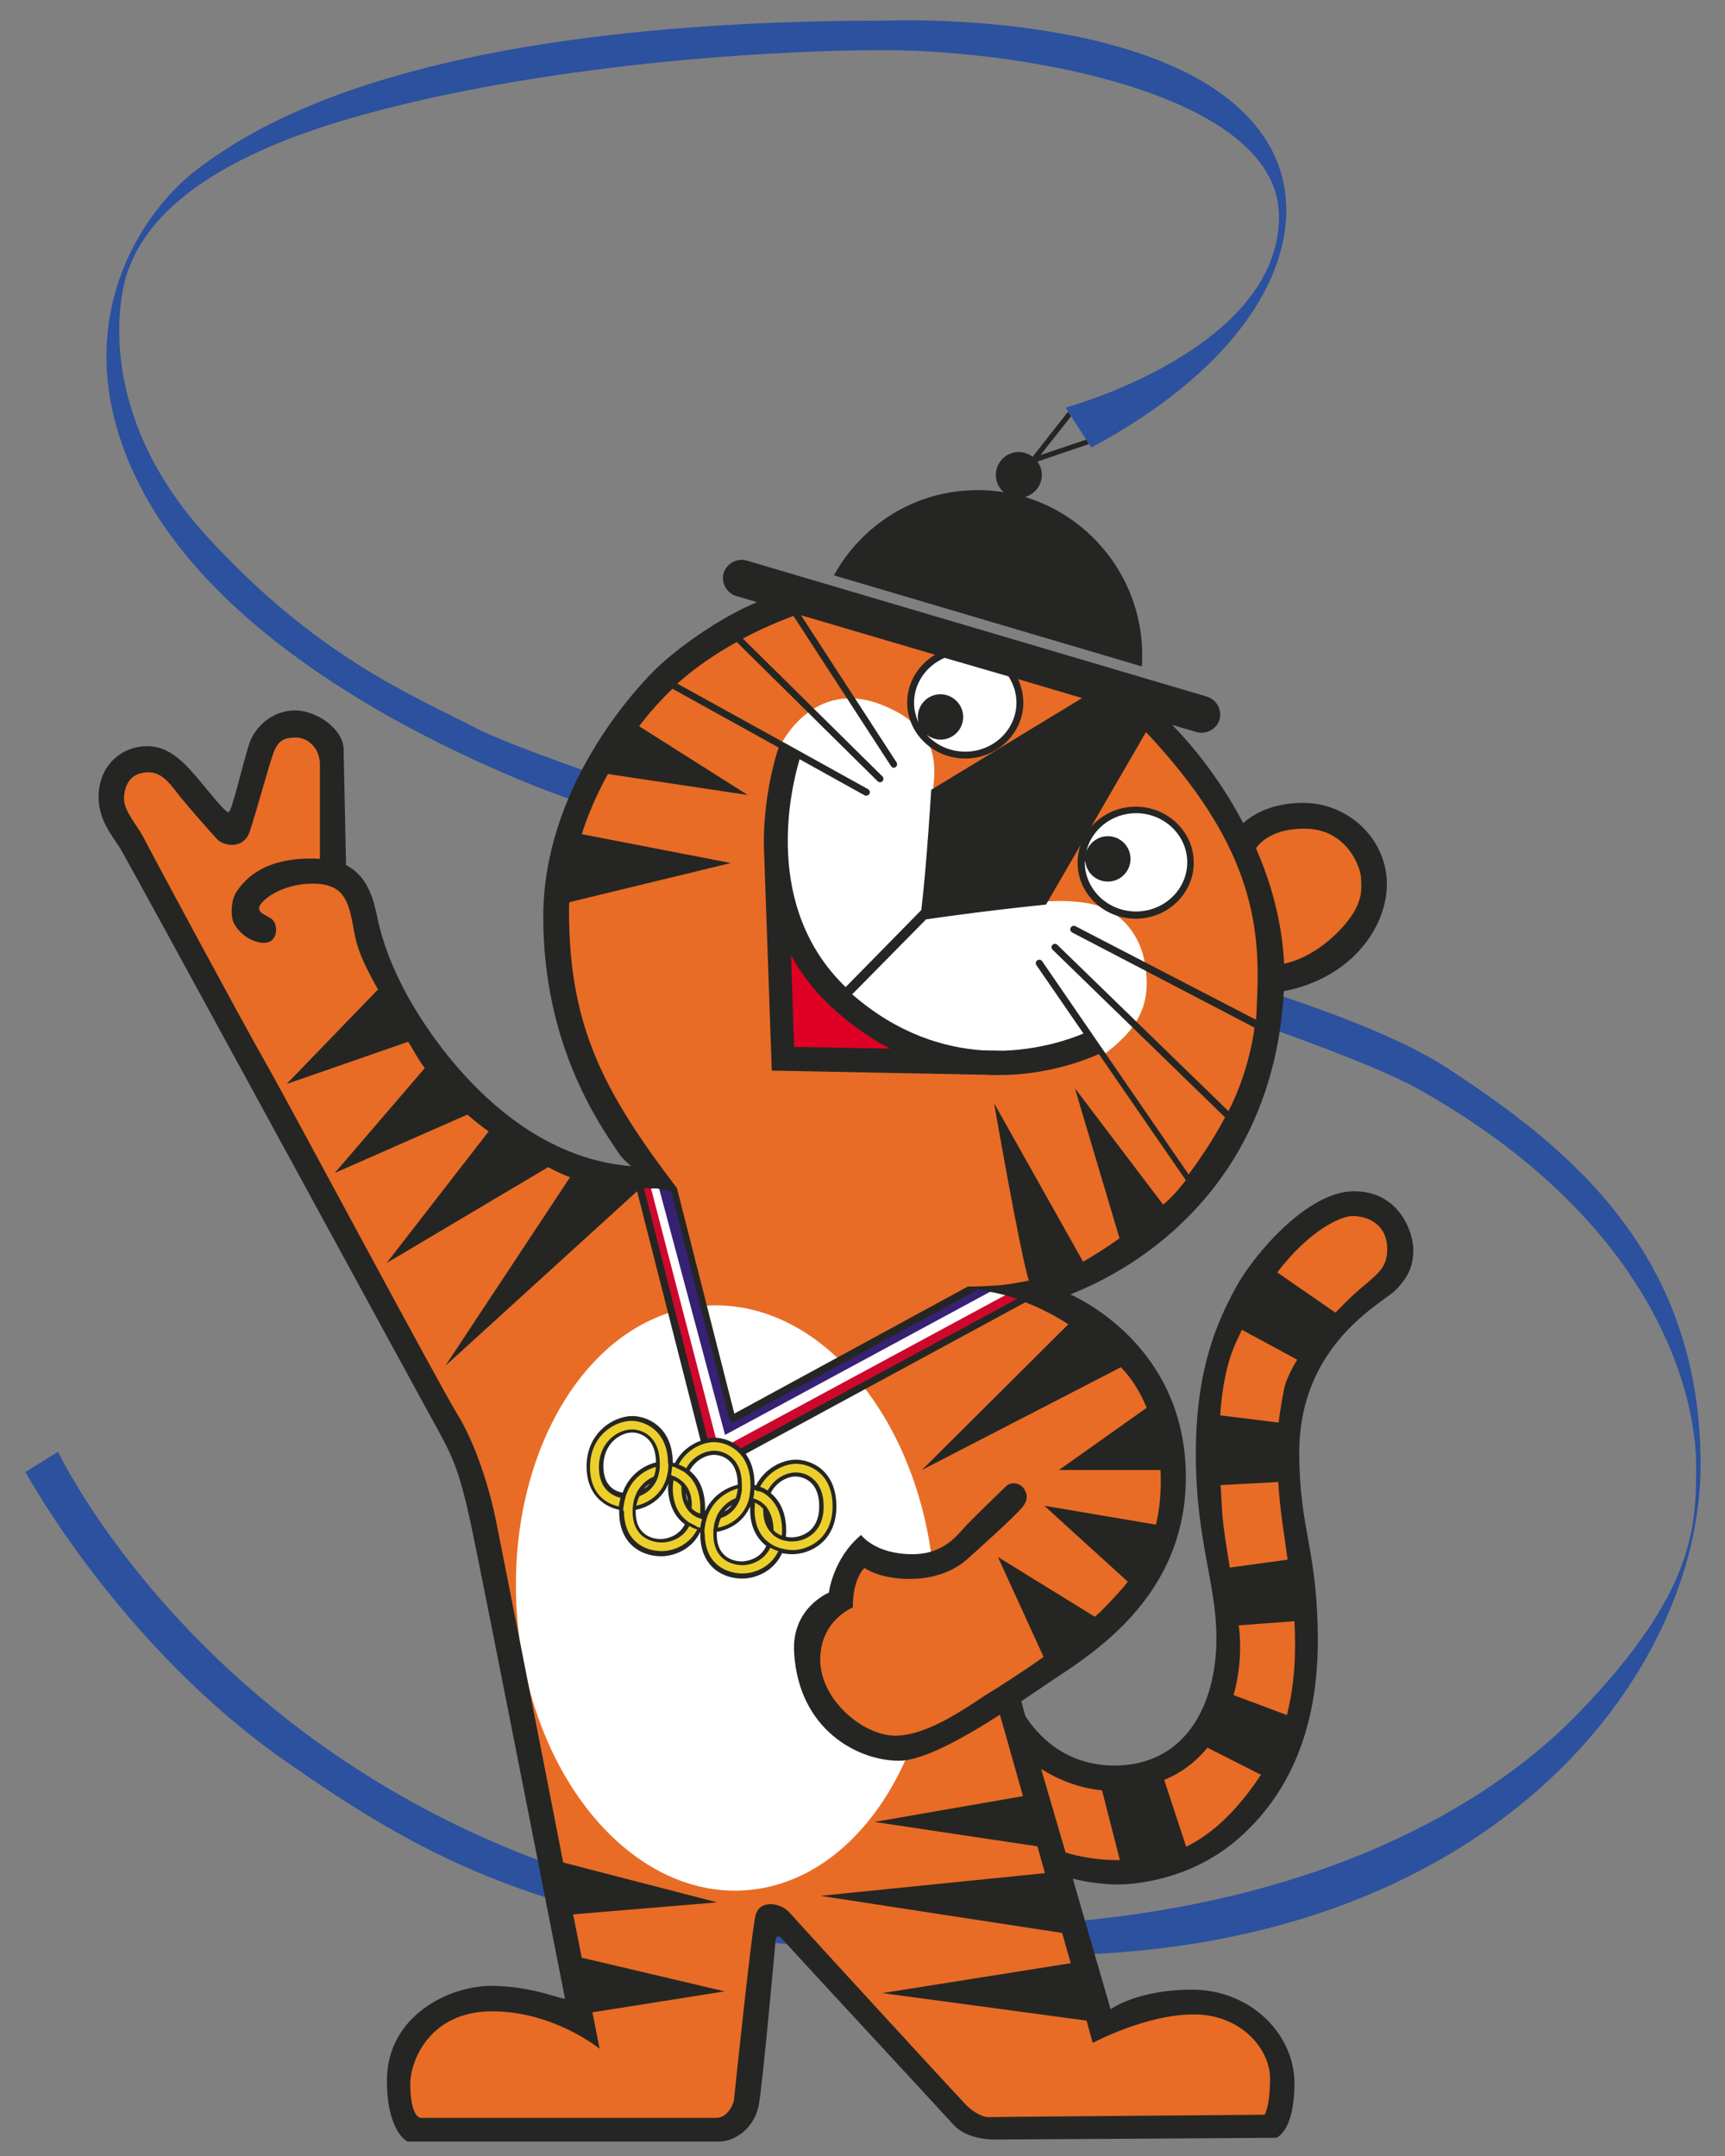
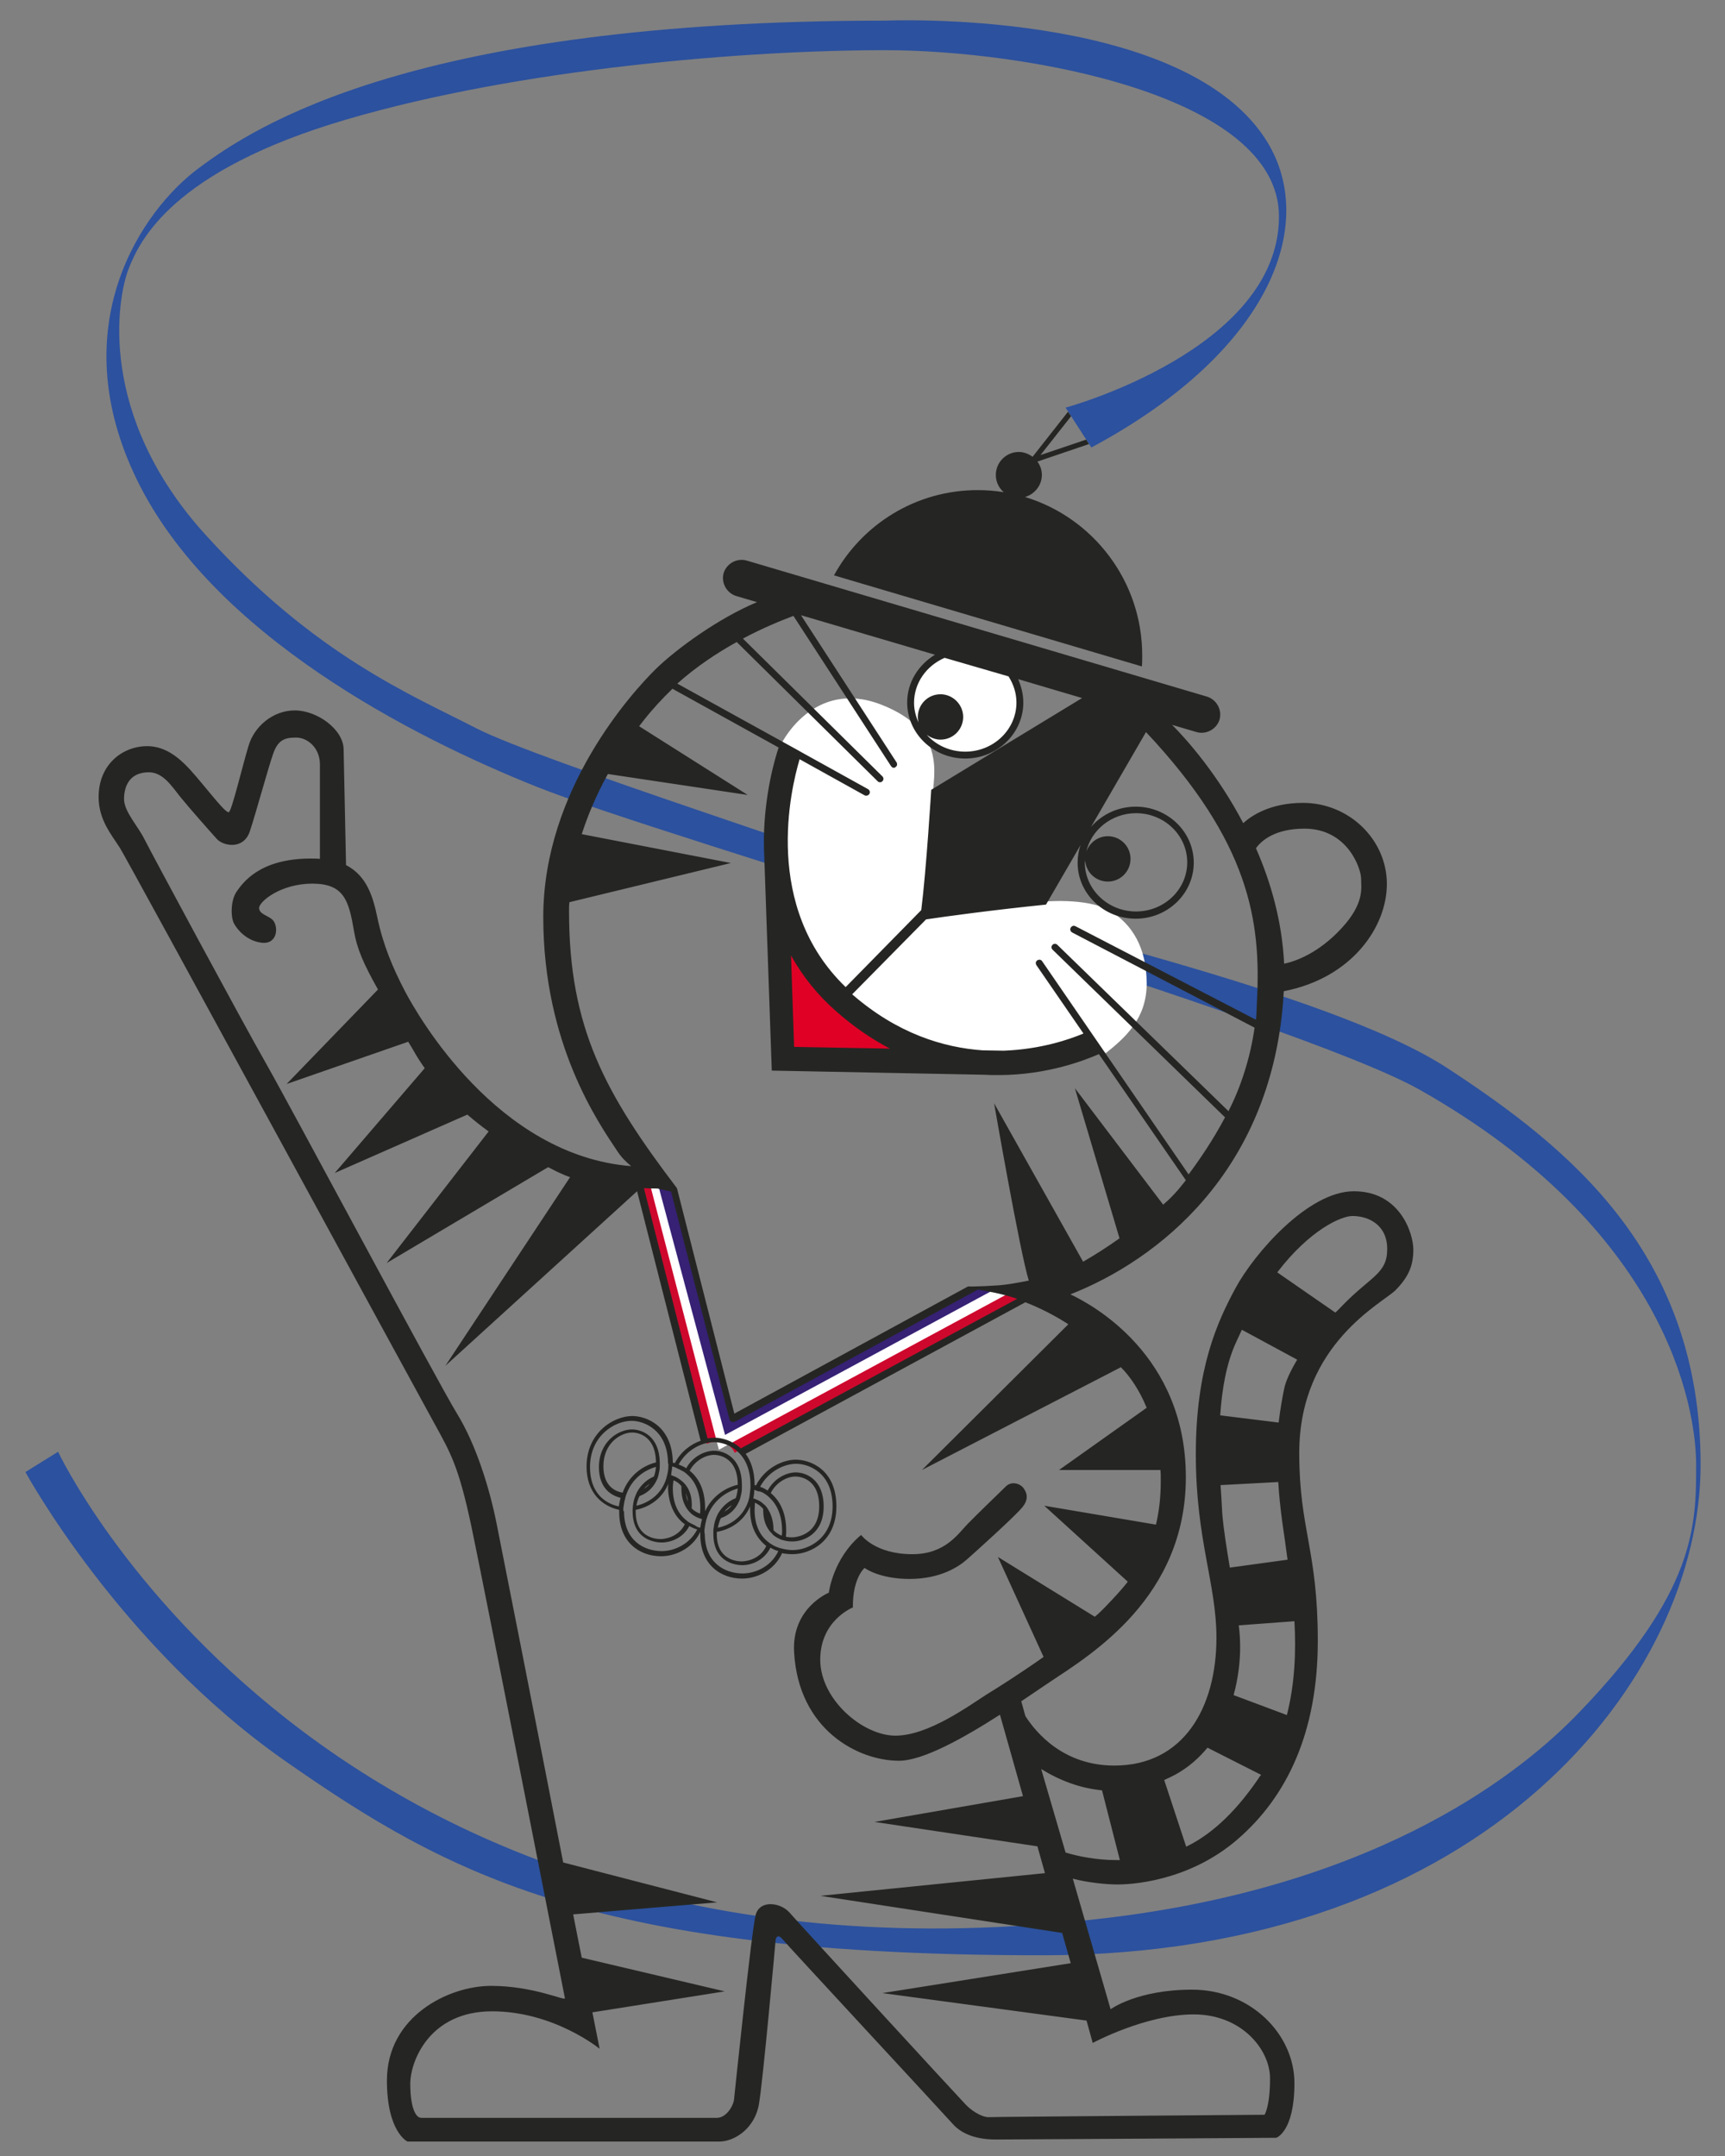
<svg xmlns="http://www.w3.org/2000/svg" xml:space="preserve" width="502px" height="627.3px" x="0px" y="0px" style="enable-background:new 0 0 502 627.3" viewBox="0 0 502 627.3">
  <rect x="0" y="0" width="502" height="627.3" fill="#808080" stroke="none" />
  <style>.st2{fill:#fff}.st4{fill:#ce082d}.st7{fill:#252623}</style>
  <g id="레이어_2">
    <path d="m7.4 428.3 9.5-5.9S93.4 585 321.6 558.1c81.5-9.6 122.2-43.5 137.8-59.7 34.2-35.4 34.2-54.6 34.2-72.2s-9.3-68.9-80.4-109.1C377.3 296.8 193 243.6 156.4 229c-36.6-14.6-94.5-44.3-116.5-89.3S41.5 60.9 58 48.8C74 36.9 120.3 6 257.8 6c0 0 84.9-3.7 110.1 33.9 16.1 24 2.9 61.8-50.3 90.3l-7.5-11.6s62.1-16.8 62.1-55.6c0-35.6-74.4-48.4-114.7-48.4s-106.1 5.3-156.8 20.2-60.1 35.3-63.3 43.5c-3.2 8.2-9.4 42.3 22.5 77.4s59.9 46.5 78.7 56.2c18.8 9.6 108.6 37.9 130.6 47 22 9.2 117 28.9 152.2 52 35.1 23 73.5 53.7 73.5 115.3S433 568.9 303.4 568.9 131.1 546 82.9 512.3s-75.5-84-75.5-84z" style="fill:#2c519e" />
-     <path d="M373.9 360.5c-12.6 13.2-22.6 34.9-22.6 63.2 0 28.3 6.8 40.8 6.8 51.1s-5.4 42.2-29.3 42.2c-16.5 0-27.2-7.8-32.3-12.5l-3.1-11.1c17.8-12.2 49.7-32.3 49.7-61.2 0-39-40-56.7-40-56.7 37.4-16.1 63.1-38.4 66.6-85.6.1-1.6.2-3.2.2-4.8h.4c16.8 0 29.4-15.7 29.4-25.9 0-10.1-4.1-21.5-19.9-21.5-10.4 0-16.2 5.2-19.1 8.7-11.9-25.7-31.4-43.4-31.4-43.4l-95-28c-52.2 11.6-72.6 63.3-72.6 98.4 0 35.1 29.3 69.6 29.3 69.6-57-3.3-77.5-56.8-80.6-63.1s-2.8-10.5-4.8-17.4c-2-6.9-9.6-8.7-9.6-8.7v-33.4c0-7.7-4.9-10.1-9.5-10.1s-9 3.6-10.4 7.7-3.8 12.6-4.9 17.2c-1.1 4.6-1.9 6.6-3.3 6.6-1.5 0-11.8-11.1-14.8-14.8s-3.3-5.4-10.3-5.4c-6.9 0-10.9 5.6-10.9 10.1s4.3 9.3 8.3 16.7c4 7.4 78.2 143.4 85.9 157.1 7.6 13.7 12.2 24.1 15.6 40.8s28 142.3 28 142.3-8.4-7.1-28-7.1-25.8 19.1-25.8 24.3c0 5.2 1.7 13.2 6.9 13.2h87.4c6.1 0 7.2-2.8 7.5-5.8.2-3 6.4-56.4 6.4-56.4s46.8 48.2 53.7 54.9 6.2 7.4 13.4 7.4h78.4s4.2-4.2 4.2-14.6c0-10.4-11.4-21.5-25-21.5s-28.5 5.9-28.5 5.9l-13-46.1c2.5 2 9 3.2 26.6 1 40.1-5.1 47.1-54.4 47.1-71.6s-5.9-25.4-5.9-49.4c0-23.9 11.9-34.5 20-42.5 8.2-8 12.2-2.6 12.2-18.6s-20.8-14.4-33.4-1.2z" style="fill:#e86c26" />
-     <ellipse cx="330.6" cy="250.8" class="st2" rx="15.9" ry="15.5" />
    <ellipse cx="281" cy="204.4" class="st2" rx="15.9" ry="15.5" />
    <path d="m226 258.9 2.2 49.1 52.7.7c.1.1-42-7.1-54.9-49.8z" style="fill:#e00025" />
-     <path d="M263.5 509.5c-17.6 0-28.9-17.6-28.9-28.2s10.2-15.7 10.2-15.7c-1.1-5.6 6.3-14.9 6.3-14.9s5.8 5.3 14.3 5.3c2.3 0 4.3-.3 6-.7-5-44.2-33.7-77.5-65.9-75.4-33.6 2.2-58.2 42.1-55.1 89.1 3.1 47 32.9 83.2 66.4 81 20.9-1.4 38.3-17.4 47.8-40.5-.5-.1-.9 0-1.1 0z" class="st2" />
    <path d="m213.8 422.7 83.3-45-3.9-1.7-81.8 44.1c1.1.6 2 1.6 2.4 2.6zM208.4 419.5h.8L189.4 345l-2.9.4 19.2 74.7c.8-.4 1.7-.6 2.7-.6z" class="st4" />
    <path d="m293.9 376.1-84.7 45.7L189 344l4.1 1.4 18.5 71.2 77.3-41.4z" class="st2" />
    <path d="M288.6 375.6 211 417.5l-19.7-73.6 4.1 1.5 18 66.9 70.7-37.6z" style="fill:#362174" />
    <path d="M227.5 216.2s9.3-18.8 28.9-11.2c19.6 7.6 15 21.2 15.1 26.4.1 5.3 31.4 31 31.4 31s13.2-1.4 19.9 2.5c6.7 3.9 10.9 10.9 10.9 21.3s-6.6 16-12 20.3l-2-2.3s-41.7 17.4-74.3-14.7-17.9-73.3-17.9-73.3z" class="st2" />
-     <path d="M231.6 425.3c-3.8 0-8.9 2.5-11.3 7.6-.4-.1-.9-.3-1.3-.3v-.5c0-10.3-7.3-13-11.2-13-3.7 0-8.7 2.4-11.2 7.4-.5-.2-1-.3-1.5-.4v-.4c0-10.3-7.3-13-11.2-13-5.1 0-12.7 4.5-12.7 14.1 0 7.9 4.8 11.3 9.5 12.1 0 .4-.1.8-.1 1.2 0 9 6.2 12.2 11.6 12.2 3.7 0 8.9-2 11.1-7.3.3.1.6.1.9.2 0 .4-.1.9-.1 1.3 0 9 6.2 12.2 11.6 12.2 3.8 0 9-2.1 11.2-7.5 1.1.3 2.3.4 3.4.4 4.9 0 12.2-3.5 12.2-13.3.3-10.3-7.1-13-10.9-13zm-56.6 1.3c0-7.1 5.3-10.4 9-10.4 2.8 0 7.5 2 7.5 9.3v.4c-3.8.8-8.2 3.7-9.9 9-2.6-.2-6.6-1.8-6.6-8.3zm15.6 3.5c-1.1 2.5-3.1 3.9-4.9 4.6 1.1-2.3 3-3.8 4.9-4.6zm1.8 18.3c-1.9 0-7.9-.6-7.9-8.5 0-.4 0-.8.1-1.1 3.9-.6 8.6-3.2 10.1-9.1.3.1.5.1.8.2-.2 1-.3 2-.3 3.2 0 5.2 2.1 8.5 4.9 10.3-1.7 3.8-5.5 5-7.7 5zm8.5-9.2c-1.2-1.3-2-3.2-2-6.2v-.8c1.2 1.4 2 3.6 2 6.7v.3zm4.2 2.2c-.2 0-.4-.1-.7-.1.1-.8.2-1.5.2-2.4 0-5.6-2.1-8.9-4.7-10.8 1.7-3.7 5.3-5.4 7.9-5.4 2.8 0 7.5 2 7.5 9.3v.5c-3.9.7-8.4 3.6-10.2 8.9zm9.3-4.9c-1.1 2.6-3.2 4-5.2 4.6 1.3-2.4 3.3-3.9 5.2-4.6zm1.5 18.4c-1.9 0-7.9-.6-7.9-8.5 0-.4 0-.8.1-1.2 4-.5 8.8-3.1 10.3-9 .2.1.5.1.7.2-.2.9-.3 1.9-.3 2.9 0 5.2 2.1 8.4 4.8 10.3-1.5 4.1-5.4 5.3-7.7 5.3zm6.7-15.6v-.4c1.1 1.4 1.8 3.5 1.8 6.4-1-1.3-1.8-3.1-1.8-6zm7.9 8.6c-.5 0-1.5-.1-2.5-.3.1-.7.1-1.4.1-2.2 0-5.5-2.1-8.8-4.6-10.7 1.7-3.8 5.3-5.6 8-5.6 2.8 0 7.5 2 7.5 9.3.1 7.5-5.5 9.5-8.5 9.5z" style="fill:#edcf2c" />
  </g>
  <g id="레이어_1">
    <path d="M394 346.6c-13.4 0-29.1 18.3-34.4 28.1S348 398.1 348 423.1s6 37.7 6 53.4c0 20.4-9.6 37.2-29.7 37.2-14.7 0-22.7-9.4-25.9-14.4l-1.2-4.3c3-2 5.8-3.9 8.3-5.6 12-8 39.6-24.6 39.6-59.6 0-35.5-27.2-50.2-33.6-53.2 25.5-10 58-35.6 61.9-85.1.1-1 .1-2.1.2-3.1 19.7-3.8 30-18.6 30-31.2 0-12.9-11-23.6-24.4-23.6-9.6 0-15.1 3.8-17.4 5.9-7.4-14.1-16.3-24.2-20.7-28.6l7.1 2.1c2.8.8 5.8-.8 6.7-3.6.8-2.8-.8-5.8-3.6-6.7l-134-39.6c-2.8-.8-5.8.8-6.7 3.6-.8 2.8.8 5.8 3.6 6.7l6.1 1.8c-11.1 4.6-23.6 13.7-29.5 19.5-6.7 6.6-32.7 35-32.7 72.1 0 37.1 16.2 60.1 21.6 68.2 1.1 1.7 2.5 3.1 4 4.3-39.1-3.1-62.2-44-65.8-50.8-3.6-6.9-6.4-13.5-8.1-21.6-1.2-5.7-2.9-12-9.1-15.2-.1-4.9-.6-28.5-.7-33.7-.1-5.8-7.7-11.3-14.2-11.3s-11.9 4.8-13.5 10.4c-1.7 5.6-4.9 19-5.7 19.2s-3.2-2.8-7.7-8.2-9.1-11-16.1-11-14.1 5.2-14.1 14.8c0 6.6 3.7 10.9 6.2 14.8 2.5 4 87.2 159.7 91.7 167.8 4.5 8.2 6.9 12.2 10.6 29.7 3.7 17.5 27 136.3 27.2 137.2.2.9-9.1-3.6-21.5-3.6s-30.3 8.9-30.3 27.5c0 15.1 6 17.8 6 17.8h90.7c4.6 0 10.5-4 11.6-11.1 1.2-7.2 4.7-46.1 4.8-47.4.1-1.3 1-1.7 2-.4s47.4 51.3 49.5 53.7c2.1 2.4 5.9 4.6 12.6 4.6s81.6-.5 81.6-.5 5.3-1.7 5.3-15.9-12.7-27.2-29.8-27.2c-16 0-23.7 5.7-23.7 5.7l-11-38c4.4 1.2 10.1 1.7 13 1.7 3.3 0 20.4-.6 34.9-13.1s23.4-31.3 23.4-57.8c0-26.5-5.4-32.3-5.4-54.7 0-31.9 24.6-43.7 28.1-47.4 3.6-3.7 5.1-6.9 5.1-11.7s-3.9-17-17.3-17zm-14.4-105.5c12.7 0 16.5 11.8 16.5 14.5 0 2.7 1.1 7.2-5.8 14.6-6.7 7.2-13.3 9.5-16.6 10.2-.6-12.4-3.9-23.8-8.2-33.6 1.7-2.4 5.8-5.7 14.1-5.7zM333.5 213c30.1 32 33.5 54.9 32.3 78.1-.1 1.9-.1 3.8-.3 5.6L313 269.5c-.5-.3-1.1-.1-1.4.4s-.1 1.1.4 1.4l53.1 27.7c-1.2 8.5-3.9 17.1-7.6 24.3l-49.8-48.4c-.4-.4-1-.4-1.4 0-.4.4-.4 1 0 1.4l50.2 48.8c-3.5 6.6-7.4 12.3-10.6 16.6l-42.6-62c-.3-.5-.9-.6-1.4-.3-.5.3-.6.9-.3 1.4l13.7 19.9c-4 1.7-12.4 4.6-23.2 5l-6.1-.1c-11.5-.8-24.9-4.9-38-16.3l21.5-21.8c5.3-.8 19.9-2.8 34.9-4.3l10.1-17.4c-.6 1.6-.9 3.4-.9 5.2 0 9 7.6 16.3 16.9 16.3s16.9-7.3 16.9-16.3-7.6-16.3-16.9-16.3c-5.2 0-9.9 2.3-13 5.9l16-27.6zM259 305.1l-27.9-.5-.9-26.6c3.4 6.1 7.8 11.6 13.2 16.3 5.1 4.5 10.4 8.1 15.6 10.8zm56.8-54.8c.2 3.5 3.1 6.2 6.6 6.2 3.7 0 6.6-3 6.6-6.6 0-3.7-3-6.6-6.6-6.6-2.9 0-5.4 1.9-6.3 4.6 1.4-6.4 7.4-11.3 14.5-11.3 8.2 0 14.9 6.4 14.9 14.3s-6.7 14.3-14.9 14.3-14.9-6.4-14.9-14.3c.1-.2.1-.4.1-.6zm-22.3-53.5c1.4 2.2 2.3 4.8 2.3 7.6 0 7.9-6.7 14.3-14.9 14.3-4.5 0-8.5-1.9-11.2-4.9 1.1.8 2.5 1.4 4 1.4 3.7 0 6.6-3 6.6-6.6s-3-6.6-6.6-6.6c-3.7 0-6.6 3-6.6 6.6 0 .6.1 1.1.2 1.6-.8-1.8-1.3-3.7-1.3-5.7 0-5.8 3.6-10.8 8.9-13.1l18.6 5.4zm-79.1-10 41 40.5c.2.2.4.3.7.3.3 0 .5-.1.7-.3.4-.4.4-1 0-1.4l-40.6-40.1c5.8-3.1 11-5.2 14.7-6.6l28.4 43.7c.2.3.5.5.8.5.2 0 .4-.1.5-.2.5-.3.6-.9.3-1.4L233.1 179l39 11.5c-4.8 2.9-8.1 8-8.1 13.9 0 9 7.6 16.3 16.9 16.3s16.9-7.3 16.9-16.3c0-2.4-.6-4.7-1.5-6.8l18.6 5.5-43.9 26.7s-1.4 23-2.9 35l-22 22.4c-24.2-23.3-16-57.6-13.4-66.3l18.9 10.5c.2.1.3.1.5.1.4 0 .7-.2.9-.5.3-.5.1-1.1-.4-1.4l-19.3-10.7-.7-.4-35.5-19.6c5.6-5 11.7-9 17.3-12.1zm-48.8 78.4c0-.9 0-1.8.1-2.7l47-11.4-43.4-8.4c1.8-5.6 4.3-11.5 7.6-17.5l40.7 6.1-31.6-20c.5-.6.9-1.2 1.4-1.8 2.6-3.3 5.4-6.3 8.3-9.1l30.9 17.1c-1.1 3.2-4.1 13.5-4.3 26.4 0 1.7 0 3.3.1 4.9l2.2 62.7 61.7 1.2c1.5.1 2.9.1 4.3.1 14.3 0 25.3-4.4 29.2-6.1l25.3 36.7c-.8 1-1.5 1.9-2.1 2.6-1.2 1.4-2.7 3-4.5 4.5l-25.7-33.9 13 43.7c-3.8 2.7-7.6 5.1-10.6 6.8L289.3 321s7.5 43.3 10.1 51.6c-3.1.6-6.2 1.2-9.2 1.4-6.1.4-8.5.3-8.5.3l-68 37-16.7-65.6c-20.9-27.5-31.4-46.6-31.4-80.5zm33.7 178.3c-2.1 4.2-6.7 4.3-7 4.3-1.7 0-7.3-.6-7.3-7.9v-.6c3.6-.7 7.6-3 9.5-7.6 0 .4-.1.9-.1 1.3.2 5 2.1 8.5 4.9 10.5zm.2-11.5c-.3-.4-.7-.8-1.1-1.1-.7-.6-1.5-1.1-2.3-1.4-.3-.1-.5-.2-.8-.3.1-.7.2-1.4.3-2.2v-.3h.1c.4.1.8.2 1.1.4.7.3 1.5.7 2.2 1.1.3.2.7.5 1 .8 2.2 1.9 3.8 5 3.8 9.8 0 .6 0 1.1-.1 1.6-.8-.3-1.7-.8-2.4-1.5v-.1c.2-3.1-.6-5.3-1.8-6.8zm.7 4.9c-.3-.7-.5-1.5-.6-2.5.2.7.5 1.5.6 2.5zm-5.7-10.4c0 .9-.1 1.7-.3 2.5l-.3 1.2c-1.5 4.8-5.3 7.1-8.7 7.9.2-1.1.5-2 .9-2.8 1.9-.7 3.8-2.1 5-4.6.2-.4.4-.9.5-1.4.2-.8.4-1.7.4-2.6v-1.2c-.1-7.6-5.1-9.6-8.1-9.6-3.9 0-9.6 3.5-9.6 11 0 6.3 3.8 8.3 6.3 8.9-.2.8-.4 1.6-.5 2.5-4.3-.9-8.4-4.2-8.4-11.4 0-9.2 7.2-13.5 12.1-13.5 3.6 0 10.4 2.6 10.6 12.1v.3c.2.1.1.4.1.7zm-7.1 6.7c.5-.6 1.1-1.1 1.7-1.5-.5.6-1.1 1.1-1.7 1.5zm-11.8-6.6c0-6.7 5-9.8 8.4-9.8.7 0 6.8.2 6.9 8.7-3.8.9-7.9 3.8-9.7 8.8-2.4-.4-5.6-2.1-5.6-7.7zm5.8 12.8c0-.4 0-.8.1-1.2.1-.9.3-1.7.5-2.5.1-.4.2-.8.4-1.2 1.6-4.3 5.2-6.8 8.5-7.7-.1 1.1-.3 2-.6 2.8-1.9.8-3.7 2.3-4.9 4.5-.2.4-.4.9-.6 1.4-.3.8-.5 1.7-.6 2.6 0 .4-.1.8-.1 1.2v.4c0 8.7 7.1 9.1 8.5 9.1 2.3 0 6.1-1.1 8-4.8.7.4 1.5.8 2.3 1-2.3 4.5-6.9 6.3-10.3 6.3-5.1 0-11-3-11-11.6-.2 0-.2-.2-.2-.3zm19.4 3.7c-.4-.2-.7-.4-1-.7-2.3-1.8-4-4.8-4-9.4 0-.8.1-1.6.2-2.3.8.3 1.6.8 2.3 1.7v.7c0 3 .9 5 2 6.4.4.4.7.8 1.1 1.1.8.6 1.6 1 2.3 1.2.2.1.4.1.6.2-.2.8-.4 1.6-.5 2.5-.3-.1-.5-.1-.8-.2-.7-.5-1.4-.8-2.2-1.2zm-.1-15.2c1.7-3.1 4.8-4.6 7.1-4.6.7 0 6.9.2 6.9 8.7-3.5.8-7.5 3.3-9.5 7.7v-.8c0-5.6-2-9-4.5-11zm4.3 17.8c0-.4 0-.8.1-1.2.1-.9.3-1.7.5-2.5.1-.4.3-.8.4-1.2 1.7-4.3 5.4-6.8 8.7-7.7-.1 1.1-.3 2-.6 2.8-2 .8-3.9 2.3-5.2 4.6-.2.4-.4.9-.6 1.4-.3.8-.5 1.7-.6 2.6-.1.4-.1.8-.1 1.2v.6c0 8.7 7.1 9.1 8.5 9.1 2.3 0 6.2-1.2 8.1-5.1.7.4 1.5.8 2.3 1-2.2 4.7-6.9 6.5-10.4 6.5-5.1 0-11-3-11-11.6-.1-.1-.1-.3-.1-.5zm8-7.8c-.6.8-1.4 1.5-2.2 1.9.7-.8 1.4-1.4 2.2-1.9zm11.5 11.4c-.4-.2-.7-.5-1-.7-2.3-1.8-3.9-4.8-3.9-9.3 0-.7.1-1.4.1-2.1.8.4 1.6.9 2.4 1.8v.3c0 2.9.8 4.8 1.9 6.2.4.4.7.8 1.1 1.2.8.6 1.6 1 2.3 1.3l1.2.3c.9.2 1.6.2 2 .2 3.2 0 9.1-2.1 9.1-10.2 0-7.8-5.1-9.9-8.1-9.9-2.7 0-6.3 1.7-8.2 5.3-.7-.5-1.5-.9-2.2-1.1 2.4-4.5 7-6.7 10.5-6.7 3.7 0 10.6 2.6 10.6 12.4 0 9.3-7 12.7-11.6 12.7-.8 0-1.7-.1-2.6-.3l-1.2-.3c-.9-.3-1.7-.6-2.4-1.1zm-.2-14.9c1.7-3.3 4.9-4.8 7.2-4.8.7 0 6.9.2 6.9 8.7 0 8.9-7.6 9-7.9 9-.4 0-1.1 0-1.8-.2.1-.6.1-1.1.1-1.7 0-5.5-2-8.9-4.5-11zm-1.5.4c.3.2.7.5 1 .8 2.1 1.9 3.8 5 3.8 9.8 0 .5 0 .9-.1 1.4-.8-.3-1.7-.8-2.4-1.6 0-2.9-.8-4.9-1.8-6.4-.3-.5-.7-.9-1.1-1.2-.7-.7-1.5-1.1-2.3-1.4-.2-.1-.4-.2-.7-.2.2-.8.3-1.6.3-2.5.4.1.7.2 1.1.4.8 0 1.5.4 2.2.9zm.2 15c-2 4.4-6.8 4.5-7.1 4.5-1.7 0-7.3-.6-7.3-7.9v-.7c3.6-.6 7.7-2.8 9.7-7.4v1c0 5 2 8.4 4.7 10.5zm-4.6-16.8c-.1.9-.2 1.7-.3 2.5l-.3 1.2c-1.6 4.8-5.4 7.1-8.9 7.8.2-1 .5-2 .9-2.8 2-.7 4-2.1 5.2-4.7.2-.4.4-.9.5-1.4.2-.8.4-1.6.4-2.6v-1.2c-.1-7.7-5.1-9.7-8.1-9.7-2.6 0-6.2 1.6-8.1 5.1-.7-.5-1.5-.8-2.2-1.1 2.4-4.4 6.9-6.5 10.3-6.5 3.6 0 10.5 2.6 10.6 12.3v1.1zm-2.8-11.6c-2.5-2.3-5.6-3.1-7.7-3.1-.6 0-1.3.1-2 .2l-18.5-72.8c1.4.1 2.7.1 3.9.1l4 .9 17 66.3c.1.3.3.5.6.7.3.1.6.1.9 0l70.8-38.5c1.4.3 3.1.6 4.3.8 2.4.5 4.8 1.1 7.1 1.9l-80.4 43.5zm100.6 166.5 1.8 6.5s15.4-8.3 29.4-8.3c14 0 22.2 10.3 22.2 18.6s-1.6 10.6-1.6 10.6-79.3.6-80.3.7-4-.9-6.7-3.7c-2.7-2.8-48.9-53.1-51.3-55.9-2.5-2.8-8.6-3.8-9.8.8-1.2 4.6-6.1 51.9-6.3 53.8-.3 1.9-2.3 5.2-5 5.2h-86c-1.7 0-3.2-3.2-3.2-9.9 0-6.6 5.6-21.1 23.8-21.1 18 0 31.3 10.9 31.3 10.9s-.8-4-2.1-10.6l38.5-6.1-41.6-9.8c-.8-3.9-1.6-8.1-2.5-12.6l41.9-3.5-44.8-11.6c-8.1-41.6-18.2-92.8-19.4-98.7-2-10-5.9-22.8-11.5-31.9-5.6-9.1-49-90.4-55.7-102.1S43.9 247.9 42 244.1s-5.9-8-5.9-11.6 1.5-7.8 7.2-7.8c4.2 0 6.7 4.1 9.2 7.2 2.5 3.1 8.7 10.1 10.6 12.2s7.8 3.2 9.6-2.2 5.4-18.7 6.8-22.6c1.4-4 3.3-4.7 6.7-4.7 3.3 0 6.9 3 6.9 7.8v27.5c-.9-.1-1.8-.1-2.7-.1-15.1 0-19.9 7.3-21.6 9.7-1.7 2.6-1.7 7.3-.7 9.2s3.8 5.1 8.1 5.6c4.8.5 4.9-5.1 3-6.8-1.3-1.1-3.8-1.6-3.8-3.3 0-1.9 6.3-7.1 15.5-7.1s10.6 4.9 12.1 13.7c.9 5.4 2.9 9.8 7 17.1l-26.6 27.5 35.4-12.3c.5.8 1 1.7 1.5 2.5 1 1.8 2.1 3.5 3.3 5.2l-26.2 30.5 38.6-17c2.1 1.8 4.1 3.4 6.2 4.9l-29.7 38.3 47-27.9c1.1.5 2.1 1.1 3 1.5 1.1.5 2.2 1 3.4 1.4l-36.3 54.9 55.8-50.8 18.5 72.6c-2.9 1-5.8 3.2-7.5 6.5-.2-.1-.4-.1-.6-.1-.1-10.8-7.8-13.6-11.8-13.6-5.3 0-13.3 4.7-13.3 14.7 0 7.5 4.4 11.5 9.5 12.6v.7c0 8.9 6.1 12.8 12.2 12.8 3.8 0 9-2 11.4-7.1v-.1.9c0 8.9 6.1 12.8 12.2 12.8 3.9 0 9.2-2.1 11.6-7.4 1 .2 2 .3 3 .3 5.2 0 12.8-3.7 12.8-13.9 0-10.8-7.7-13.6-11.8-13.6-3.8 0-9 2.4-11.6 7.5-.1 0-.3-.1-.4-.1v-.1c0-4-1.1-7-2.6-9l81.4-44.1c4.6 1.8 8.8 4 12.5 6.4l-42.6 42.4 57.9-29.9c.5.6 1 1 1.2 1.3 1.4 1.6 4.1 5.1 6.3 10.5l-25.5 18.1h29.5c.1 1 .1 2.1.1 3.2 0 4.8-.5 8.9-1.4 12.7l-32.5-5.5 24.3 22.1c-2 2.6-4.4 5.1-6.9 7.7-.8.8-1.7 1.7-2.7 2.5L290.4 453l13.3 29.1c-7.1 5-13.6 9.1-16.4 10.8-5.2 3.3-17.1 12.1-26.7 12.1-9.6 0-21.9-10.6-21.9-22.1s9.5-15.2 9.5-15.2c-.1-8.6 3.4-11.5 3.4-11.5s4.2 3.2 13.1 3.2c8.9 0 14.2-3.5 16.6-5.6s13.6-12.2 16-15c2.4-2.7 1.4-4.7.5-5.9-.9-1.2-3.4-2.1-5.1-.4-1.8 1.8-8.2 7.9-11.1 10.9-2.9 3-6.6 8.8-16.1 8.8-10.9 0-14.9-5.6-14.9-5.6-8.2 6.8-9.4 16.8-9.4 16.8s-10.9 4.4-10.1 17.4c1.3 22.5 18.6 31.5 30.5 31.5 7 0 18.8-6.6 29.4-13.4l6.7 23.7-43.2 7.5 47.4 7.1 2.2 7.8-65.4 6.6 70.4 10.8 2.5 8.8-54.8 8.7 59.4 8zm8.7-46.7c-6 0-11.6-1.2-14.8-2.2l-7.1-24.3c5.3 3.3 11.3 5.6 17.7 6.2l5.2 20.3h-1zm41.3-23.7c-7.3 10.7-14.4 16.6-21 19.8l-6.4-19.4c1.1-.5 2.2-1 3.3-1.6 3.8-2.1 6.8-4.8 9.3-7.8l15.6 7.9c-.3.3-.6.7-.8 1.1zm-11-85.4 16.8-.9c.2 3.6.6 7.5 1.2 11.9.5 3.4 1 7 1.5 10.7l-16.8 2.3c-.9-5.5-1.8-10.9-2.2-15.7-.1-2.4-.3-5.2-.5-8.3zm19.3 66.9-15.5-5.8c1.4-5.1 1.9-10 1.9-13.9 0-1.9-.1-4.1-.4-6.4l16.2-1.2c.5 9 .1 18.3-2.2 27.3zm-.8-94.9c-.5 2.5-1.1 5.7-1.6 9.8l-17-2.1c.5-7.6 1.8-15 4.5-21l1.8-3.9 16.1 8.7c-1.9 3.2-3.3 6.1-3.8 8.5zm17.4-24.7c-.8.8-1.6 1.7-2.5 2.5l-16.9-11.7c9.5-12.4 18.6-16.4 21.9-16.4 4.7 0 10.1 2.6 10.1 9.6 0 7.1-4.5 7.8-12.6 16zM298.3 144.6c2.8-.8 4.9-3.4 4.9-6.4 0-1.5-.5-2.8-1.3-3.9l15-5.1-.8-1.3-13.3 4.5 8.9-11.3-.9-1.3-10.3 13.1c-1.1-.8-2.5-1.4-4-1.4-3.7 0-6.7 3-6.7 6.7 0 2 .9 3.8 2.3 5-2.5-.4-5-.6-7.6-.6-18 0-33.7 10-41.8 24.8l89.6 26.5c.1-1 .1-2 .1-3 .1-21.8-14.3-40.3-34.1-46.3z" class="st7" />
  </g>
</svg>